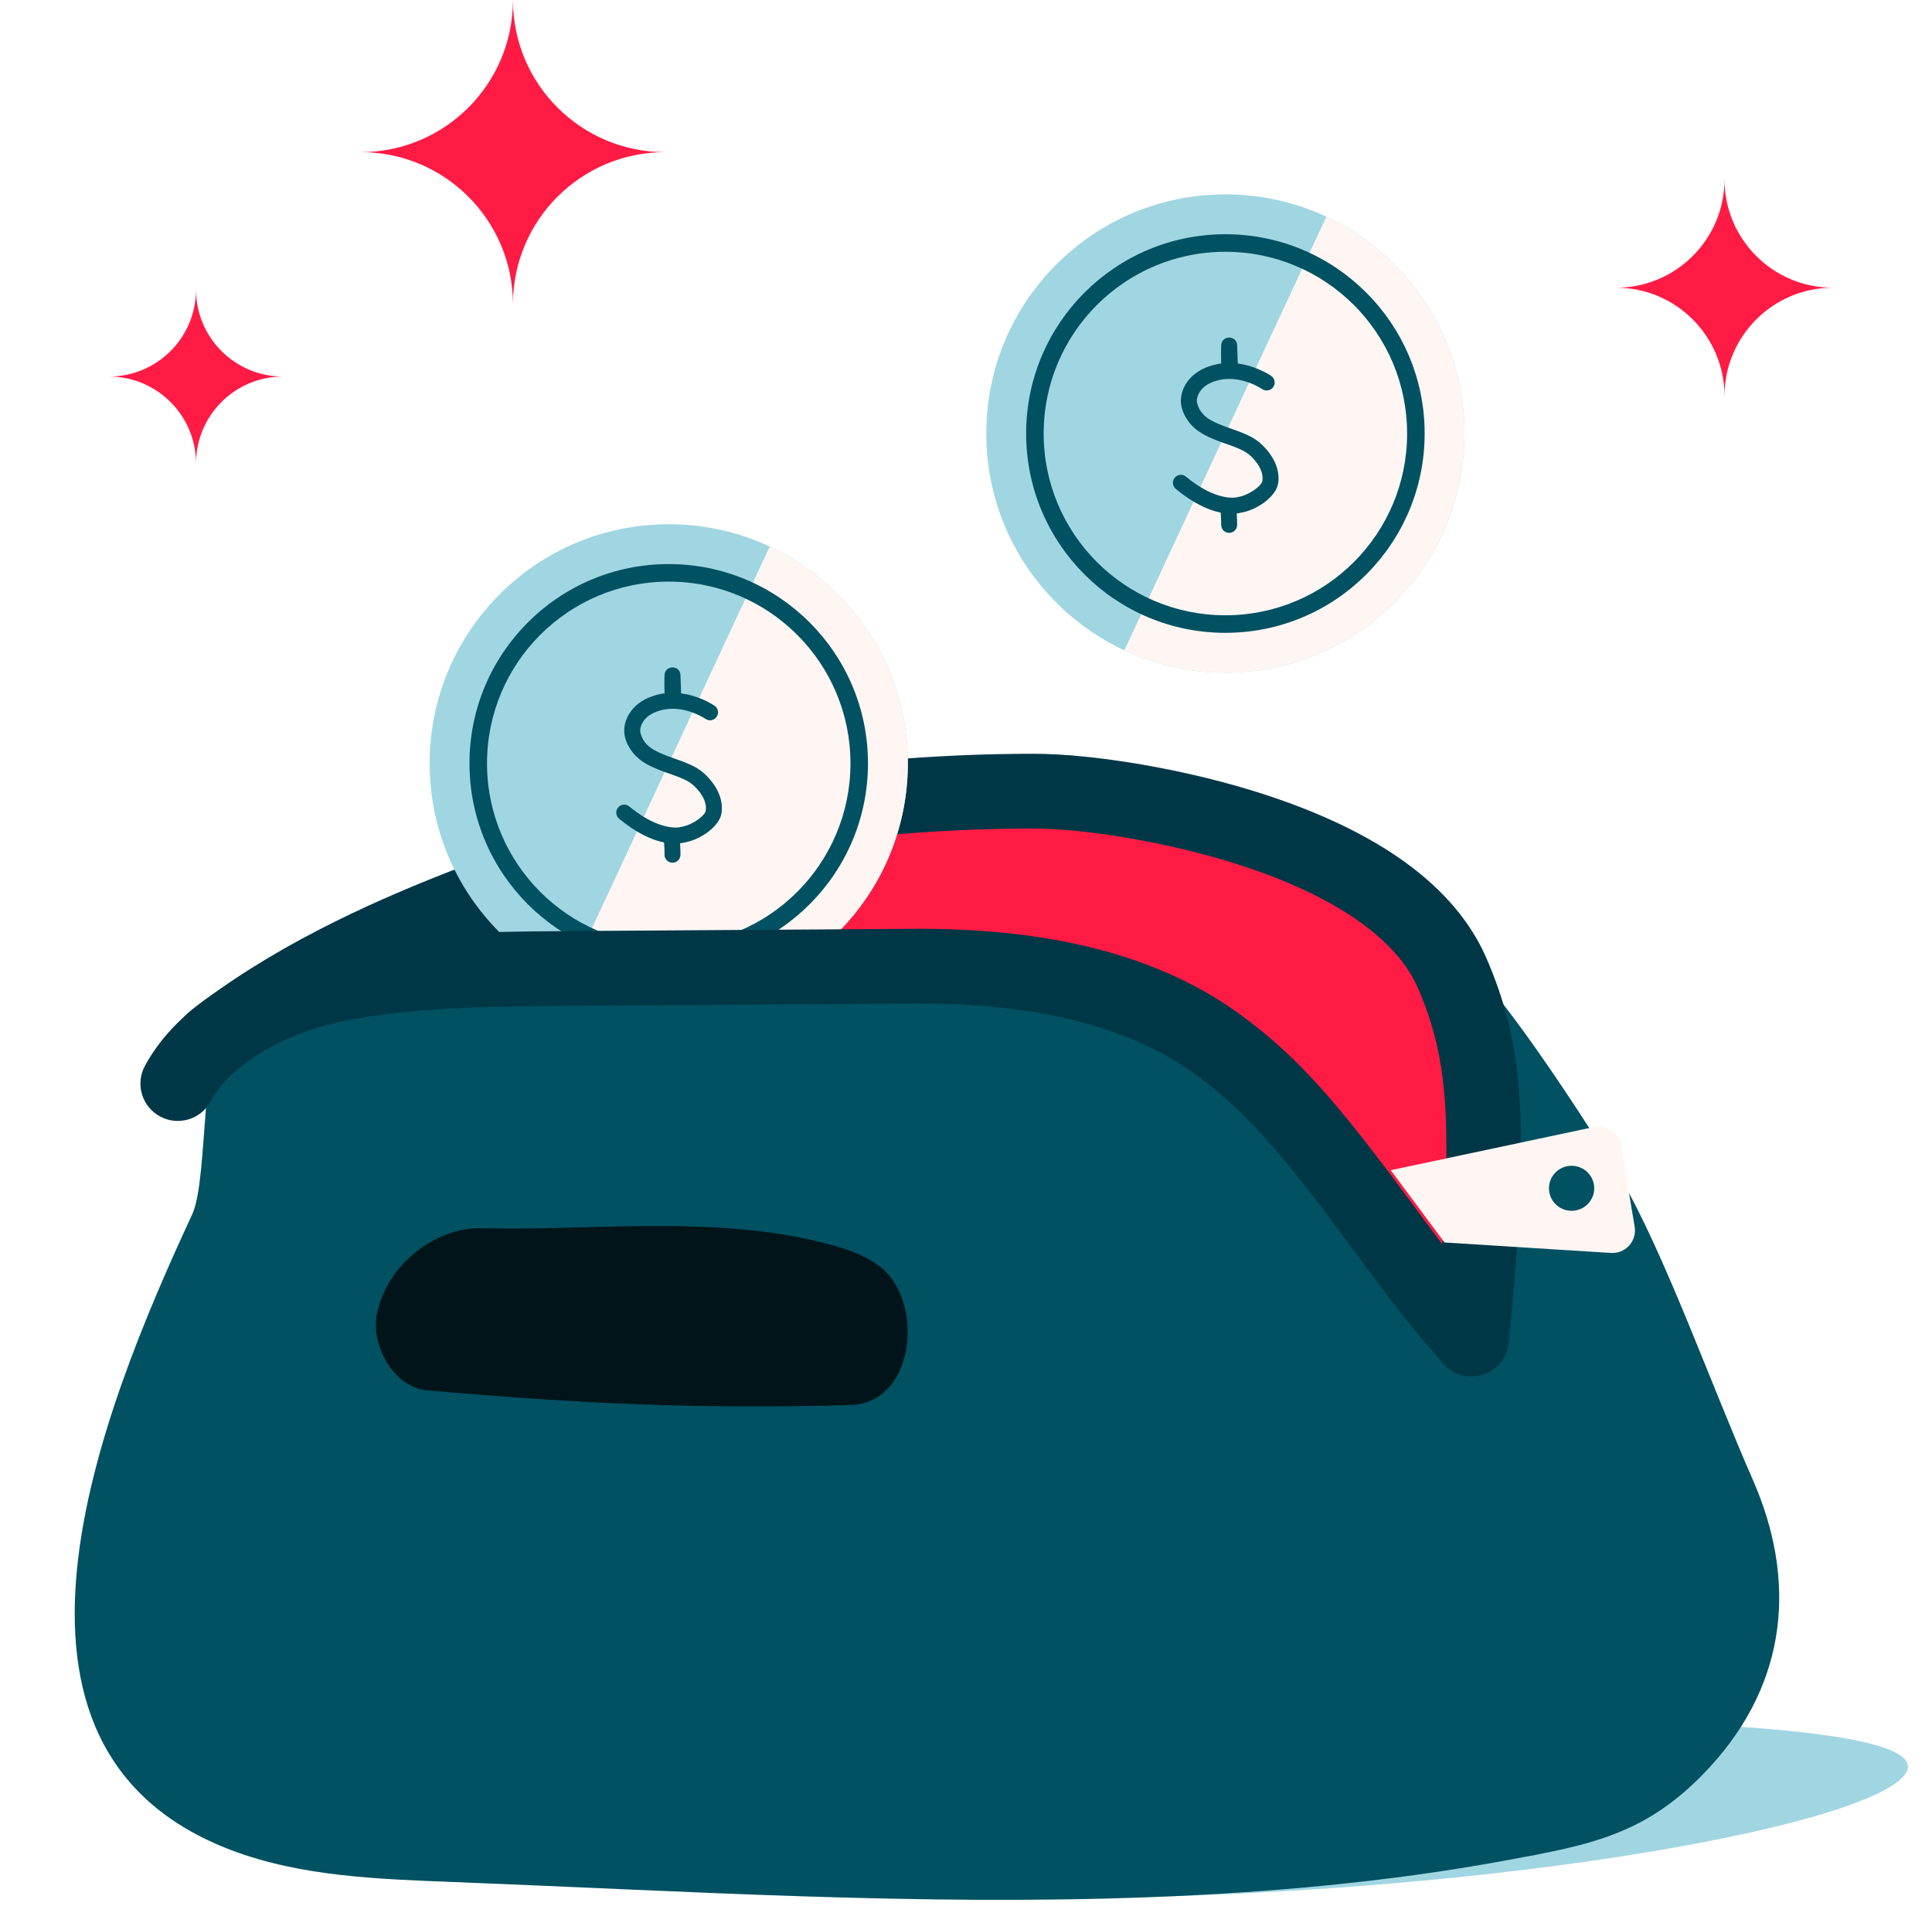
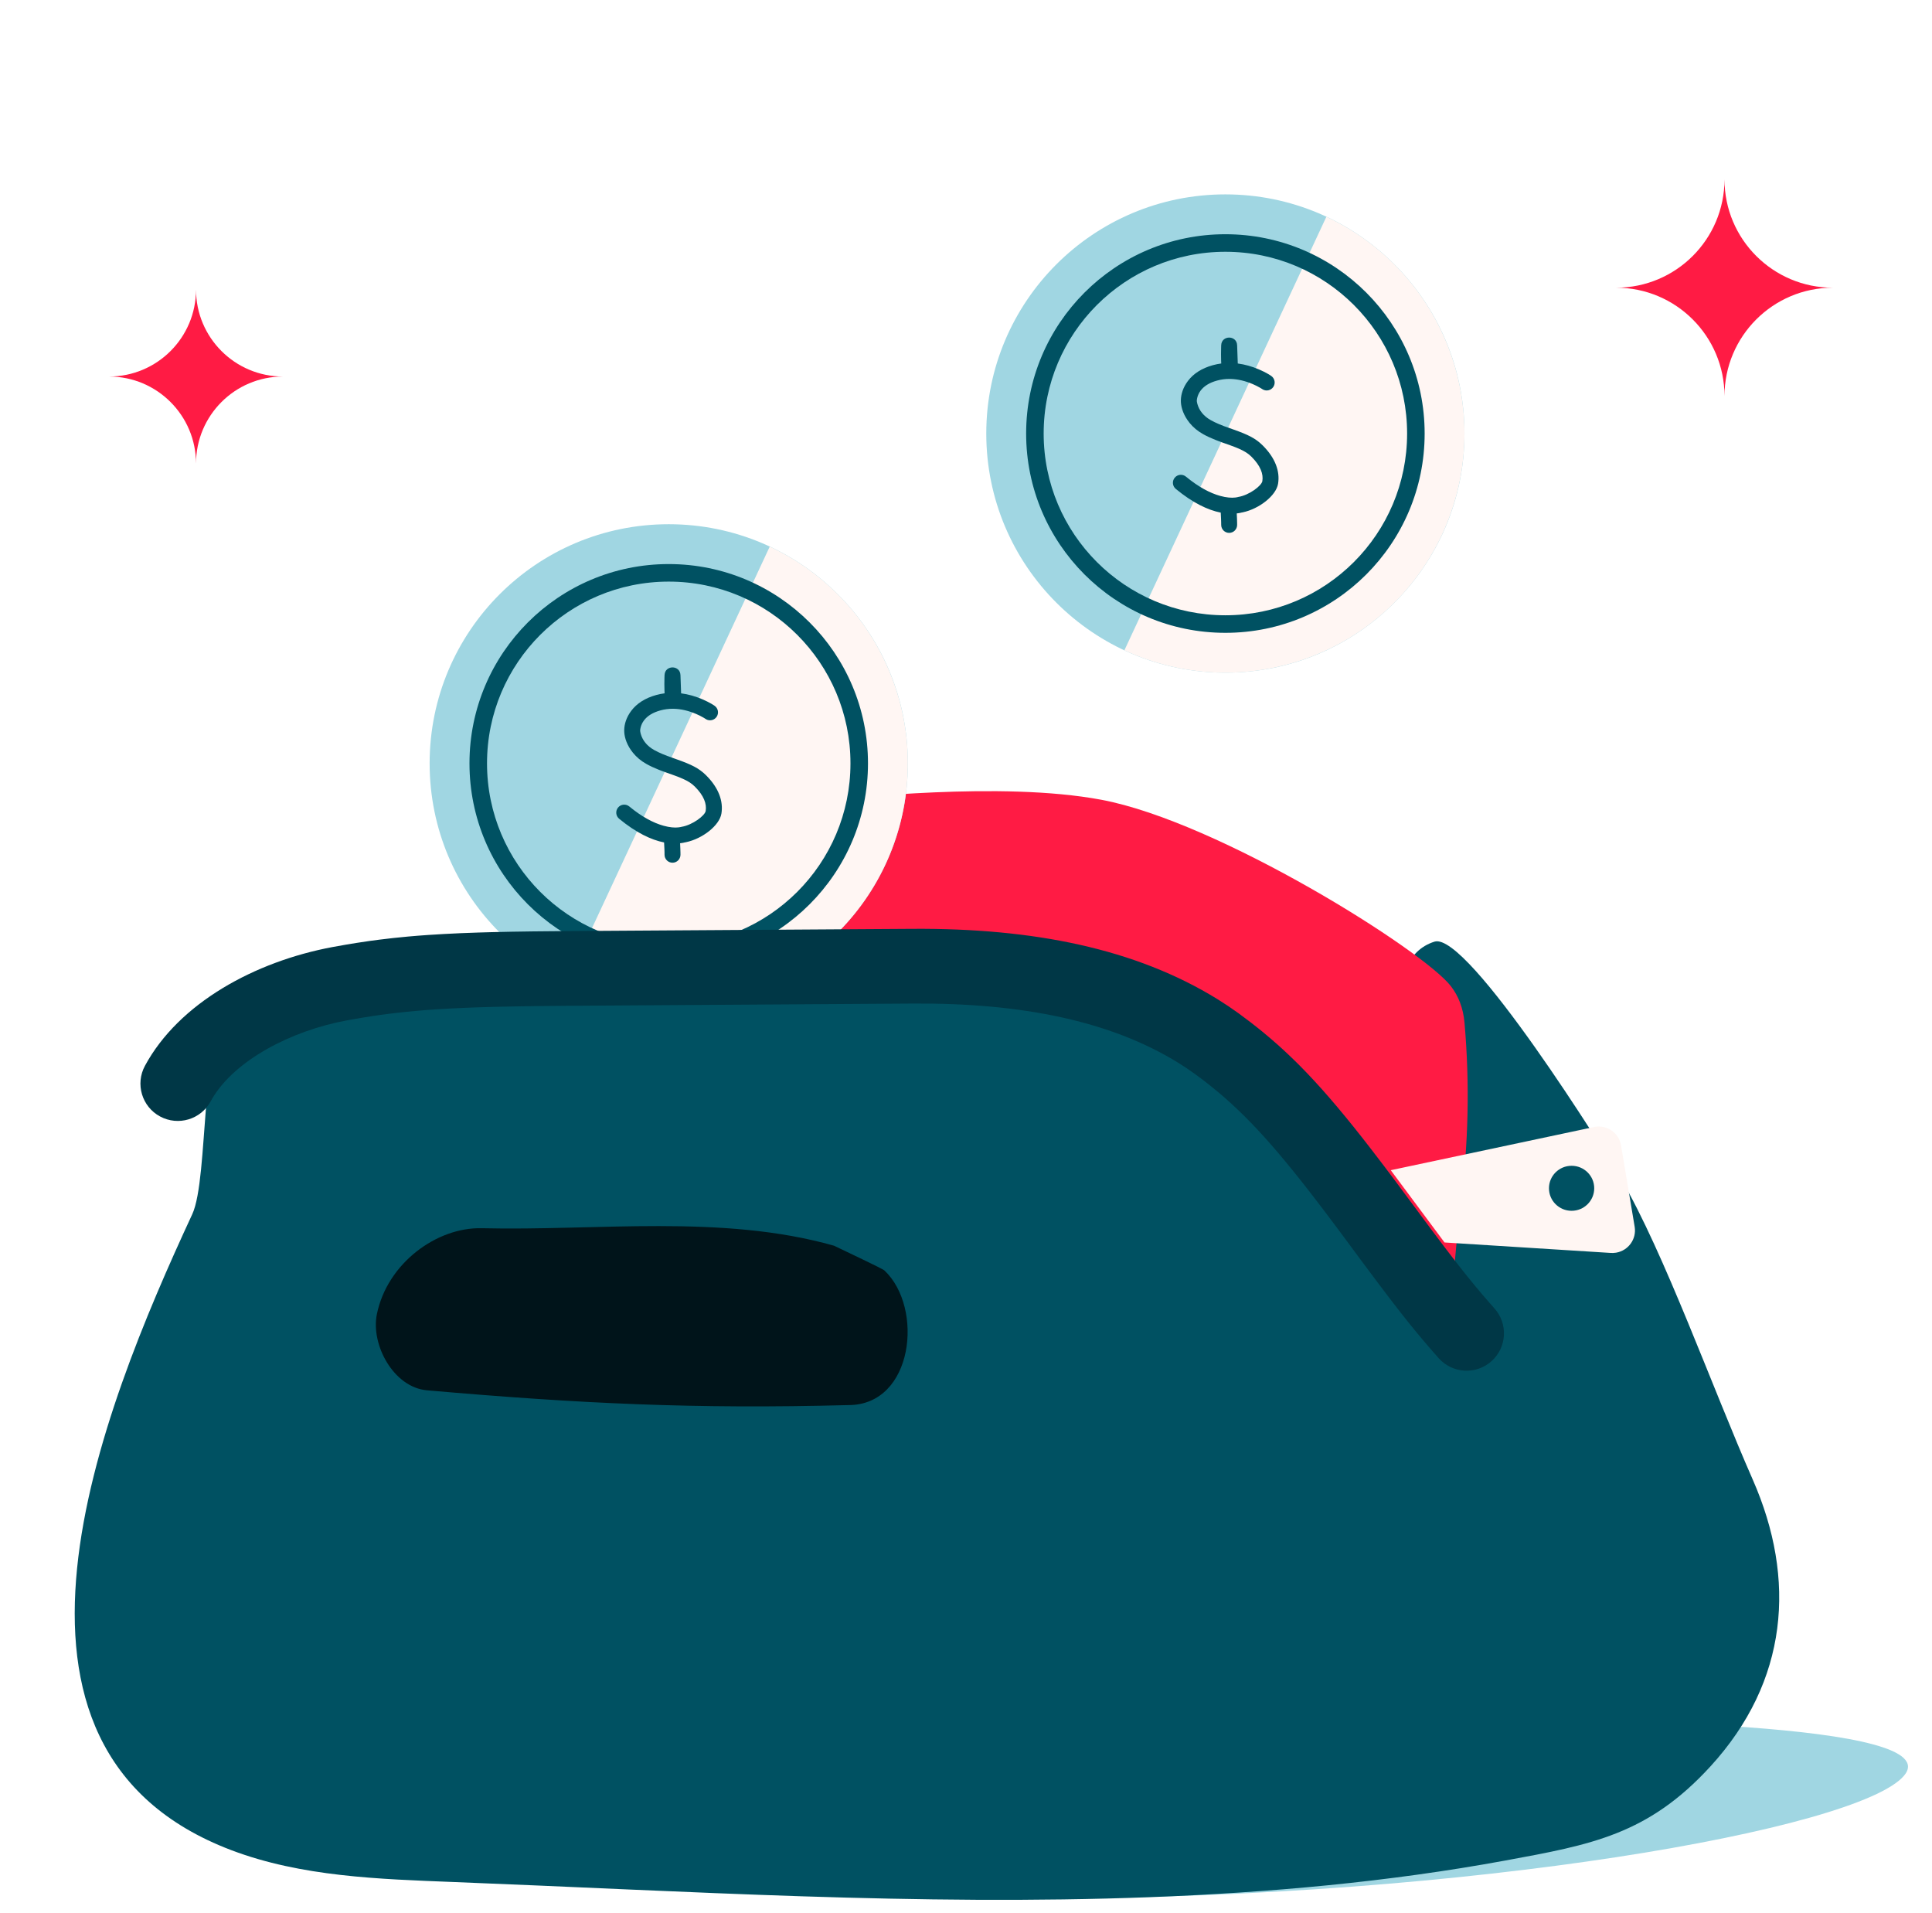
<svg xmlns="http://www.w3.org/2000/svg" width="101" height="100" viewBox="0 0 101 100" fill="none">
  <path fill-rule="evenodd" clip-rule="evenodd" d="M52.235 93.41C52.235 93.41 65.938 89.844 74.73 89.844C83.522 89.844 101.948 90.016 99.528 92.824C97.108 95.632 76.787 99.219 54.671 99.219C32.556 99.219 52.235 93.41 52.235 93.41Z" fill="#A0D6E2" />
  <path fill-rule="evenodd" clip-rule="evenodd" d="M89.423 92.321C86.155 95.896 83.189 96.421 78.678 97.25C72.561 98.373 66.348 98.925 60.133 99.162C47.998 99.623 35.863 98.846 23.741 98.372C19.806 98.219 15.747 98.091 12.097 96.707C-1.89 91.406 5.252 73.816 10.05 63.467C10.938 61.553 10.429 53.794 12.091 52.484C13.463 51.402 15.195 52.332 16.897 51.913C28.195 49.126 57.039 49.917 59.359 51.176C62.603 52.934 67.187 57.964 69.414 60.896C71.435 63.556 74.038 68.669 76.989 70.26C78.796 71.234 69.094 51.068 74.994 49.218C76.738 48.679 84.02 60.378 84.724 61.582C87.01 65.492 89.509 72.518 91.629 77.336C93.924 82.559 93.481 87.882 89.423 92.321Z" fill="#005162" />
  <path fill-rule="evenodd" clip-rule="evenodd" d="M57.578 41.803C52.265 40.809 44.446 41.764 43.046 41.803C39.223 41.909 25.297 47.998 25.297 49.983C25.297 49.983 45.222 49.856 54.613 51.546C58.7 52.281 65.732 57.257 65.732 57.257C65.732 57.257 75.666 70.273 75.678 70.29C75.678 70.29 76.132 64.694 76.355 62.985C76.768 59.828 76.839 56.63 76.561 53.459C76.493 52.678 76.24 52.057 75.854 51.553C74.433 49.691 63.708 42.951 57.578 41.803Z" fill="#FF1B44" />
-   <path d="M54.05 39.399C57.097 39.399 61.965 40.178 66.089 41.52C71.863 43.398 76.043 46.199 77.732 50.14L77.893 50.523L78.045 50.904L78.19 51.287L78.327 51.67L78.457 52.057L78.579 52.446L78.693 52.841C78.73 52.973 78.765 53.106 78.799 53.24L78.899 53.646C78.915 53.714 78.93 53.783 78.945 53.852L79.033 54.269C79.047 54.34 79.061 54.41 79.074 54.481L79.151 54.913L79.22 55.354L79.282 55.807C79.292 55.884 79.301 55.961 79.31 56.039L79.361 56.511C79.369 56.59 79.376 56.671 79.384 56.752L79.423 57.245L79.456 57.754L79.481 58.279C79.485 58.368 79.488 58.457 79.491 58.548L79.505 59.099C79.507 59.193 79.508 59.287 79.51 59.382L79.513 59.962L79.51 60.562L79.499 61.184L79.481 61.828L79.456 62.496L79.424 63.187L79.362 64.273L79.285 65.418L79.192 66.627L79.084 67.904L78.96 69.25L78.869 70.189C78.763 71.262 77.806 72.046 76.733 71.94C75.659 71.834 74.875 70.878 74.982 69.804L75.111 68.466L75.188 67.616L75.26 66.798L75.324 66.011L75.409 64.887L75.48 63.827L75.518 63.154L75.55 62.508L75.586 61.585L75.602 61C75.604 60.904 75.606 60.809 75.607 60.715L75.613 60.163C75.614 60.073 75.614 59.983 75.614 59.895L75.609 59.374L75.599 58.872L75.582 58.389L75.558 57.923L75.528 57.473L75.491 57.039L75.447 56.62L75.397 56.213L75.34 55.819C75.33 55.754 75.32 55.69 75.309 55.626L75.243 55.249L75.169 54.881L75.09 54.522C75.076 54.463 75.062 54.404 75.047 54.345L74.957 53.997L74.861 53.656L74.758 53.319L74.648 52.987L74.531 52.658L74.408 52.331L74.278 52.005C74.234 51.896 74.189 51.788 74.142 51.679C73.002 49.019 69.687 46.798 64.88 45.234C61.145 44.019 56.685 43.306 54.05 43.306C45.815 43.306 37.062 44.536 31.473 46.702L30.875 46.939L29.286 47.545L25.481 48.974C22.851 49.988 20.639 50.949 18.53 52.034C16.208 53.229 14.147 54.515 12.347 55.929C11.499 56.596 10.271 56.448 9.605 55.6C8.939 54.752 9.086 53.524 9.934 52.858C11.944 51.278 14.212 49.863 16.742 48.561C18.819 47.492 20.967 46.547 23.448 45.573L24.452 45.186L28.873 43.524L29.638 43.228C35.746 40.752 45.173 39.399 54.05 39.399Z" fill="#003746" />
  <path d="M47.46 39.9C47.46 46.804 41.864 52.4 34.96 52.4C28.056 52.4 22.46 46.804 22.46 39.9C22.46 32.997 28.056 27.4 34.96 27.4C41.864 27.4 47.46 32.997 47.46 39.9Z" fill="#A0D6E2" />
  <path d="M29.681 51.231C32.686 52.631 36.124 52.78 39.239 51.646C42.354 50.511 44.89 48.185 46.291 45.18C47.691 42.175 47.84 38.737 46.705 35.622C45.57 32.507 43.245 29.971 40.24 28.57L34.96 39.901L29.681 51.231Z" fill="#FFF6F3" />
  <path fill-rule="evenodd" clip-rule="evenodd" d="M45.376 39.9C45.376 34.147 40.713 29.483 34.96 29.483C29.207 29.483 24.543 34.147 24.543 39.9C24.543 45.653 29.207 50.317 34.96 50.317C40.713 50.317 45.376 45.653 45.376 39.9ZM25.46 39.9C25.46 34.653 29.713 30.4 34.96 30.4C40.206 30.4 44.46 34.653 44.46 39.9C44.46 45.147 40.206 49.4 34.96 49.4C29.713 49.4 25.46 45.147 25.46 39.9Z" fill="#005162" />
  <path fill-rule="evenodd" clip-rule="evenodd" d="M34.741 35.283L34.736 35.423C34.73 35.643 34.729 35.874 34.737 36.092C34.738 36.143 34.74 36.192 34.743 36.239C34.598 36.258 34.452 36.287 34.307 36.327C33.72 36.489 33.289 36.772 33.005 37.147C32.741 37.495 32.641 37.851 32.633 38.141L32.633 38.212L32.636 38.285C32.656 38.575 32.779 38.964 33.091 39.348C33.275 39.575 33.509 39.773 33.798 39.934C33.992 40.042 34.197 40.137 34.43 40.23L34.593 40.293L34.772 40.359L35.212 40.515L35.42 40.592C35.452 40.605 35.483 40.617 35.514 40.629L35.683 40.701C35.975 40.829 36.16 40.95 36.324 41.114C36.801 41.589 36.952 42.019 36.891 42.39C36.853 42.627 36.209 43.12 35.634 43.216L35.574 43.23L35.471 43.246C35.274 43.269 35.012 43.25 34.69 43.161C34.15 43.012 33.55 42.691 32.898 42.153C32.72 42.006 32.458 42.031 32.311 42.209C32.165 42.386 32.19 42.649 32.367 42.795C33.242 43.517 34.035 43.899 34.717 44.034L34.717 44.044L34.734 44.38L34.739 44.538L34.74 44.676C34.74 44.907 34.927 45.093 35.157 45.093C35.387 45.093 35.574 44.907 35.574 44.676C35.574 44.644 35.573 44.61 35.573 44.575L35.566 44.348L35.556 44.116L35.553 44.076C35.594 44.072 35.633 44.066 35.672 44.059L35.721 44.05C35.752 44.044 35.778 44.038 35.801 44.031L35.863 44.02C36.729 43.839 37.613 43.144 37.714 42.525C37.819 41.88 37.574 41.183 36.913 40.524C36.543 40.156 36.157 39.965 35.376 39.689L34.882 39.512L34.621 39.407C34.468 39.343 34.331 39.277 34.203 39.205C34.008 39.097 33.855 38.968 33.738 38.824C33.62 38.678 33.543 38.522 33.499 38.367C33.495 38.353 33.491 38.339 33.488 38.326L33.474 38.258L33.467 38.212L33.466 38.171C33.468 38.139 33.474 38.089 33.489 38.027C33.52 37.899 33.578 37.771 33.669 37.651C33.84 37.425 34.114 37.245 34.528 37.131C34.738 37.073 34.952 37.046 35.166 37.046C35.185 37.048 35.204 37.048 35.223 37.047C35.612 37.056 36.005 37.153 36.386 37.315C36.525 37.374 36.65 37.437 36.759 37.5L36.794 37.52L36.926 37.602C37.109 37.698 37.34 37.645 37.461 37.47C37.592 37.282 37.546 37.022 37.357 36.89C37.342 36.88 37.327 36.87 37.31 36.859L37.197 36.789C37.072 36.716 36.908 36.632 36.713 36.548C36.354 36.395 35.983 36.288 35.607 36.24L35.573 35.286C35.554 34.753 34.764 34.75 34.741 35.283Z" fill="#005162" />
  <path d="M76.56 22.66C76.56 29.564 70.964 35.16 64.06 35.16C57.157 35.16 51.56 29.564 51.56 22.66C51.56 15.757 57.157 10.16 64.06 10.16C70.964 10.16 76.56 15.757 76.56 22.66Z" fill="#A0D6E2" />
  <path d="M58.78 33.991C61.785 35.391 65.223 35.54 68.338 34.405C71.453 33.271 73.99 30.945 75.39 27.94C76.79 24.935 76.939 21.497 75.805 18.382C74.67 15.267 72.344 12.73 69.339 11.33L64.06 22.66L58.78 33.991Z" fill="#FFF6F3" />
  <path fill-rule="evenodd" clip-rule="evenodd" d="M74.477 22.66C74.477 16.907 69.813 12.243 64.06 12.243C58.307 12.243 53.644 16.907 53.644 22.66C53.644 28.413 58.307 33.077 64.06 33.077C69.813 33.077 74.477 28.413 74.477 22.66ZM54.56 22.66C54.56 17.413 58.813 13.16 64.06 13.16C69.307 13.16 73.56 17.413 73.56 22.66C73.56 27.907 69.307 32.16 64.06 32.16C58.813 32.16 54.56 27.907 54.56 22.66Z" fill="#005162" />
  <path fill-rule="evenodd" clip-rule="evenodd" d="M63.841 18.043L63.837 18.183C63.831 18.403 63.83 18.634 63.837 18.852C63.839 18.903 63.841 18.952 63.844 18.999C63.698 19.018 63.553 19.047 63.408 19.087C62.821 19.248 62.39 19.532 62.105 19.907C61.842 20.255 61.742 20.611 61.733 20.901L61.733 20.972L61.736 21.045C61.756 21.334 61.88 21.724 62.191 22.108C62.375 22.335 62.61 22.533 62.898 22.693C63.093 22.802 63.298 22.896 63.531 22.989L63.693 23.052L63.873 23.119L64.313 23.275L64.52 23.352C64.553 23.365 64.584 23.377 64.614 23.389L64.784 23.46C65.075 23.589 65.26 23.71 65.425 23.874C65.901 24.349 66.053 24.779 65.992 25.15C65.953 25.387 65.31 25.88 64.734 25.975L64.674 25.99L64.571 26.006C64.374 26.028 64.113 26.01 63.791 25.921C63.251 25.772 62.651 25.451 61.998 24.913C61.821 24.766 61.558 24.791 61.412 24.969C61.265 25.146 61.29 25.409 61.468 25.555C62.343 26.277 63.136 26.659 63.817 26.794L63.818 26.804L63.834 27.139L63.839 27.297L63.841 27.436C63.841 27.666 64.027 27.853 64.257 27.853C64.488 27.853 64.674 27.666 64.674 27.436C64.674 27.404 64.674 27.37 64.673 27.335L64.667 27.108L64.656 26.875L64.654 26.836C64.694 26.831 64.734 26.826 64.773 26.819L64.822 26.81C64.853 26.804 64.879 26.798 64.902 26.791L64.964 26.78C65.829 26.599 66.713 25.903 66.814 25.285C66.92 24.64 66.674 23.943 66.013 23.284C65.644 22.915 65.258 22.725 64.477 22.448L63.983 22.272L63.722 22.167C63.569 22.102 63.432 22.037 63.303 21.965C63.108 21.857 62.956 21.728 62.839 21.584C62.72 21.437 62.644 21.282 62.6 21.127C62.596 21.113 62.592 21.099 62.589 21.086L62.574 21.018L62.567 20.971L62.567 20.931C62.568 20.898 62.575 20.848 62.59 20.787C62.621 20.659 62.678 20.531 62.769 20.411C62.941 20.185 63.215 20.004 63.629 19.891C63.839 19.833 64.052 19.806 64.267 19.806C64.286 19.808 64.305 19.808 64.324 19.807C64.713 19.816 65.106 19.912 65.487 20.075C65.625 20.134 65.751 20.197 65.86 20.26L65.895 20.28L66.026 20.361C66.21 20.458 66.44 20.405 66.562 20.23C66.693 20.041 66.646 19.782 66.457 19.65C66.443 19.64 66.427 19.63 66.411 19.619L66.298 19.549C66.172 19.476 66.009 19.391 65.813 19.308C65.454 19.155 65.084 19.048 64.708 19L64.674 18.046C64.655 17.513 63.864 17.51 63.841 18.043Z" fill="#005162" />
  <path d="M63.654 52.23C64.035 52.466 64.396 52.708 64.74 52.957C64.959 53.116 65.172 53.276 65.382 53.437L65.795 53.762C65.864 53.817 65.931 53.872 65.999 53.927L66.399 54.262L66.793 54.605C66.989 54.779 67.182 54.958 67.375 55.141L67.76 55.513C67.824 55.577 67.888 55.641 67.953 55.705L68.338 56.1L68.725 56.513L69.117 56.945L69.514 57.397L69.919 57.872L70.334 58.371L70.76 58.895L71.198 59.447L71.652 60.029L72.364 60.959L72.863 61.621L74.807 64.241L75.502 65.165L75.972 65.779L76.407 66.337L76.683 66.683L77.082 67.174L77.472 67.639L77.862 68.091L78.127 68.391C78.846 69.195 78.776 70.43 77.971 71.148C77.167 71.867 75.932 71.797 75.213 70.993L74.785 70.506L74.366 70.016L74.087 69.682L73.662 69.161L73.22 68.604L72.588 67.786L72.069 67.101L71.087 65.785L70.011 64.331L69.304 63.389L68.857 62.803L68.428 62.246L68.014 61.72L67.615 61.221L67.228 60.748L66.853 60.299C66.791 60.226 66.73 60.154 66.669 60.084L66.307 59.669C66.247 59.602 66.188 59.535 66.129 59.469L65.777 59.085L65.43 58.719C65.2 58.48 64.972 58.253 64.743 58.035L64.401 57.714C64.287 57.609 64.172 57.506 64.057 57.405L63.709 57.106C63.535 56.959 63.358 56.815 63.179 56.673L62.816 56.393C62.694 56.301 62.57 56.209 62.444 56.118C62.18 55.926 61.897 55.737 61.597 55.551C58.048 53.357 53.383 52.418 47.74 52.455L29.541 52.573L27.961 52.588L26.878 52.605L25.874 52.626L24.941 52.654L24.354 52.676L23.52 52.715L22.733 52.762L22.232 52.798L21.746 52.839L21.272 52.884L20.809 52.933L20.353 52.987L19.903 53.047L19.456 53.112L19.008 53.182L18.333 53.298C18.257 53.312 18.181 53.326 18.105 53.34C15.174 53.887 12.296 55.428 11.118 57.382L11.013 57.566C10.5 58.515 9.315 58.868 8.366 58.355C7.417 57.843 7.064 56.657 7.577 55.709C9.349 52.43 13.321 50.259 17.389 49.5L18.131 49.368L18.619 49.288L19.346 49.179L19.832 49.115L20.57 49.028L21.325 48.953L21.843 48.909L22.375 48.87L23.207 48.819L24.085 48.776L25.02 48.742L25.679 48.723L26.728 48.7L27.856 48.683L29.938 48.664L47.715 48.549C54.026 48.508 59.373 49.584 63.654 52.23Z" fill="#003746" />
-   <path fill-rule="evenodd" clip-rule="evenodd" d="M46.243 66.413C48.297 68.353 47.765 73.442 44.356 73.442C36.327 73.655 30.323 73.367 22.323 72.67C20.576 72.518 19.376 70.289 19.702 68.692C20.246 66.024 22.834 64.14 25.181 64.197C31.205 64.343 37.736 63.45 43.602 65.112C44.493 65.364 45.384 65.695 46.097 66.283C46.148 66.324 46.196 66.368 46.243 66.413Z" fill="#00141A" />
+   <path fill-rule="evenodd" clip-rule="evenodd" d="M46.243 66.413C48.297 68.353 47.765 73.442 44.356 73.442C36.327 73.655 30.323 73.367 22.323 72.67C20.576 72.518 19.376 70.289 19.702 68.692C20.246 66.024 22.834 64.14 25.181 64.197C31.205 64.343 37.736 63.45 43.602 65.112C46.148 66.324 46.196 66.368 46.243 66.413Z" fill="#00141A" />
  <path fill-rule="evenodd" clip-rule="evenodd" d="M84.717 59.749C84.728 59.787 84.735 59.826 84.743 59.865L85.456 64.121C85.564 64.762 85.127 65.369 84.484 65.476C84.379 65.493 84.274 65.497 84.171 65.487L75.516 64.942L72.706 61.165L83.263 58.923C83.894 58.753 84.545 59.122 84.717 59.749ZM82.159 60.934C81.505 60.934 80.976 61.46 80.976 62.11C80.976 62.76 81.505 63.287 82.159 63.287C82.812 63.287 83.342 62.76 83.342 62.11C83.342 61.46 82.812 60.934 82.159 60.934Z" fill="#FFF6F3" />
  <path fill-rule="evenodd" clip-rule="evenodd" d="M90.152 9.375C90.152 12.503 87.615 15.038 84.488 15.038C87.615 15.038 90.152 17.575 90.152 20.703C90.152 17.575 92.688 15.038 95.816 15.038C92.688 15.038 90.152 12.503 90.152 9.375Z" fill="#FF1B44" />
  <path fill-rule="evenodd" clip-rule="evenodd" d="M5.7 19.681C8.21 19.681 10.247 21.718 10.247 24.229C10.247 21.718 12.283 19.681 14.794 19.681C12.283 19.681 10.247 17.646 10.247 15.135C10.247 17.646 8.21 19.681 5.7 19.681Z" fill="#FF1B44" />
-   <path fill-rule="evenodd" clip-rule="evenodd" d="M26.816 0C26.816 4.392 23.253 7.952 18.863 7.952C23.253 7.952 26.816 11.514 26.816 15.906C26.816 11.514 30.376 7.952 34.769 7.952C30.376 7.952 26.816 4.392 26.816 0Z" fill="#FF1B44" />
</svg>